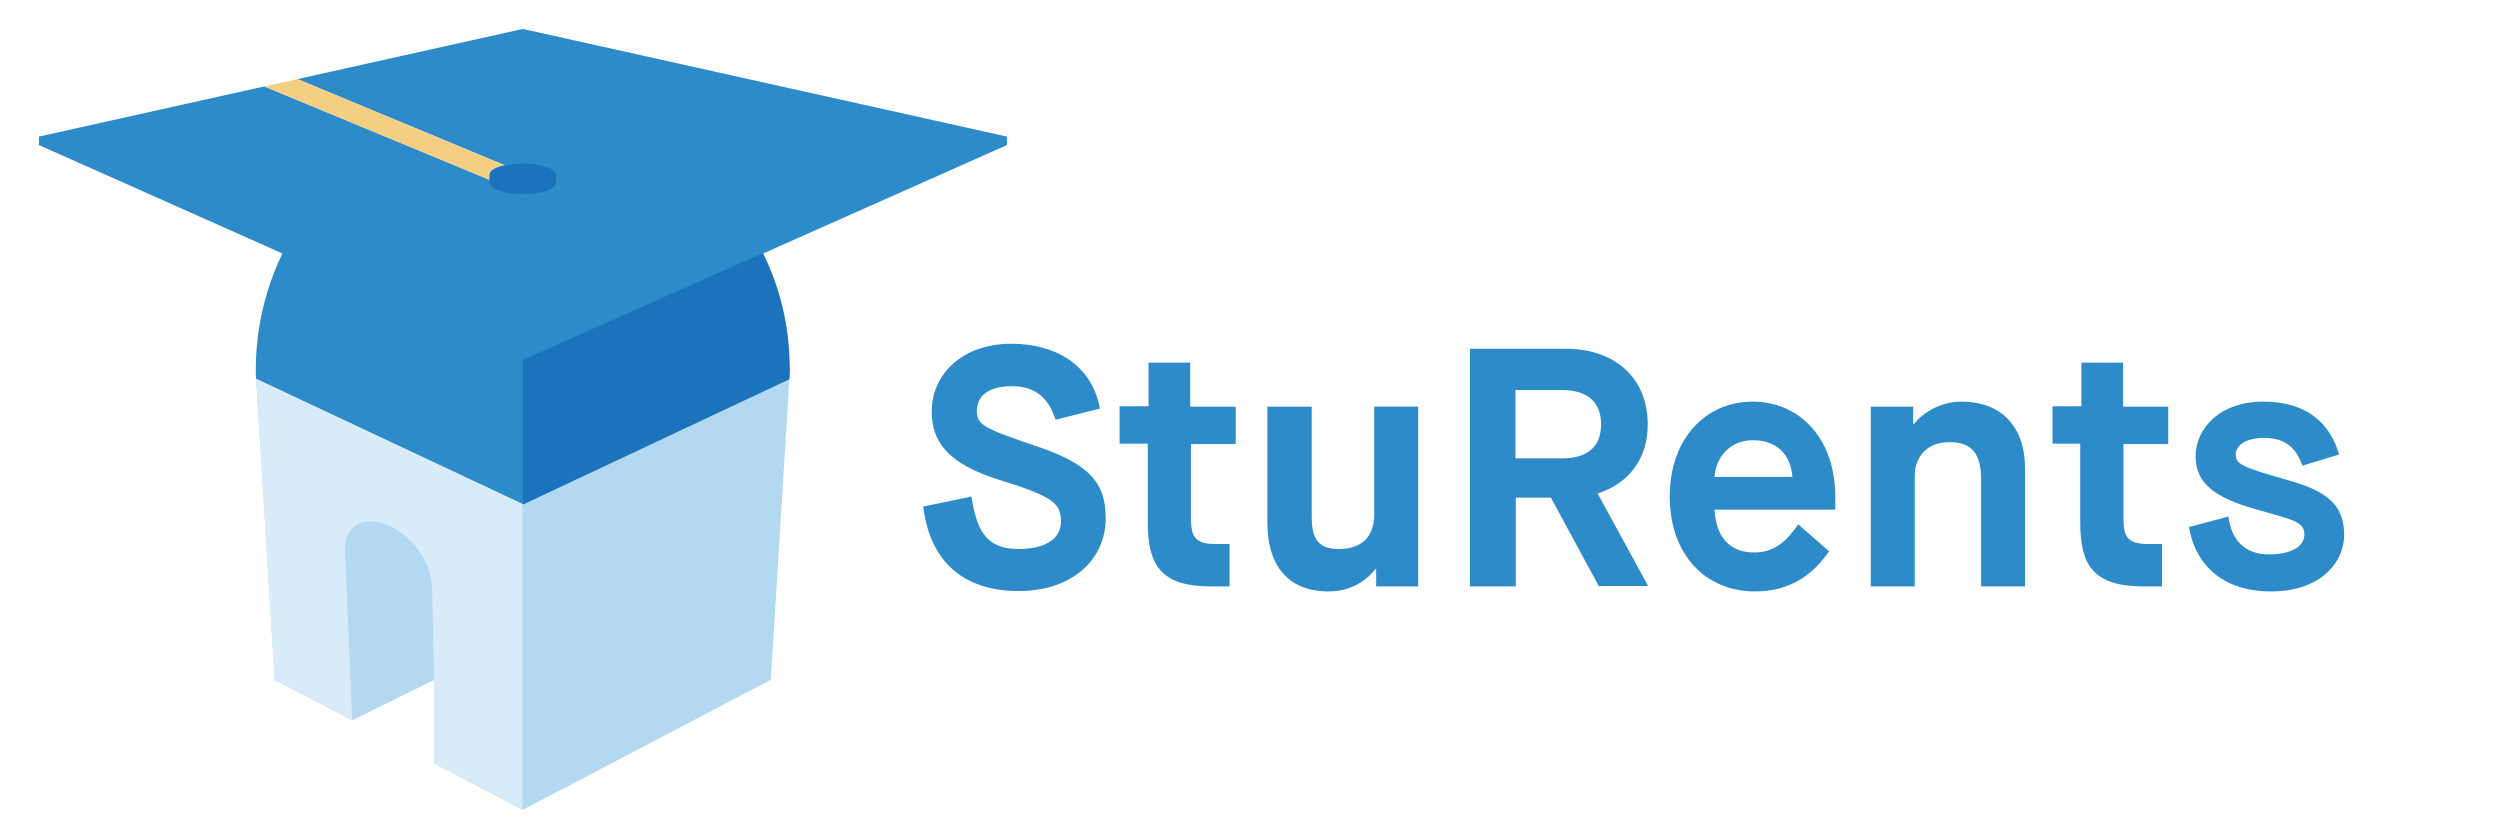
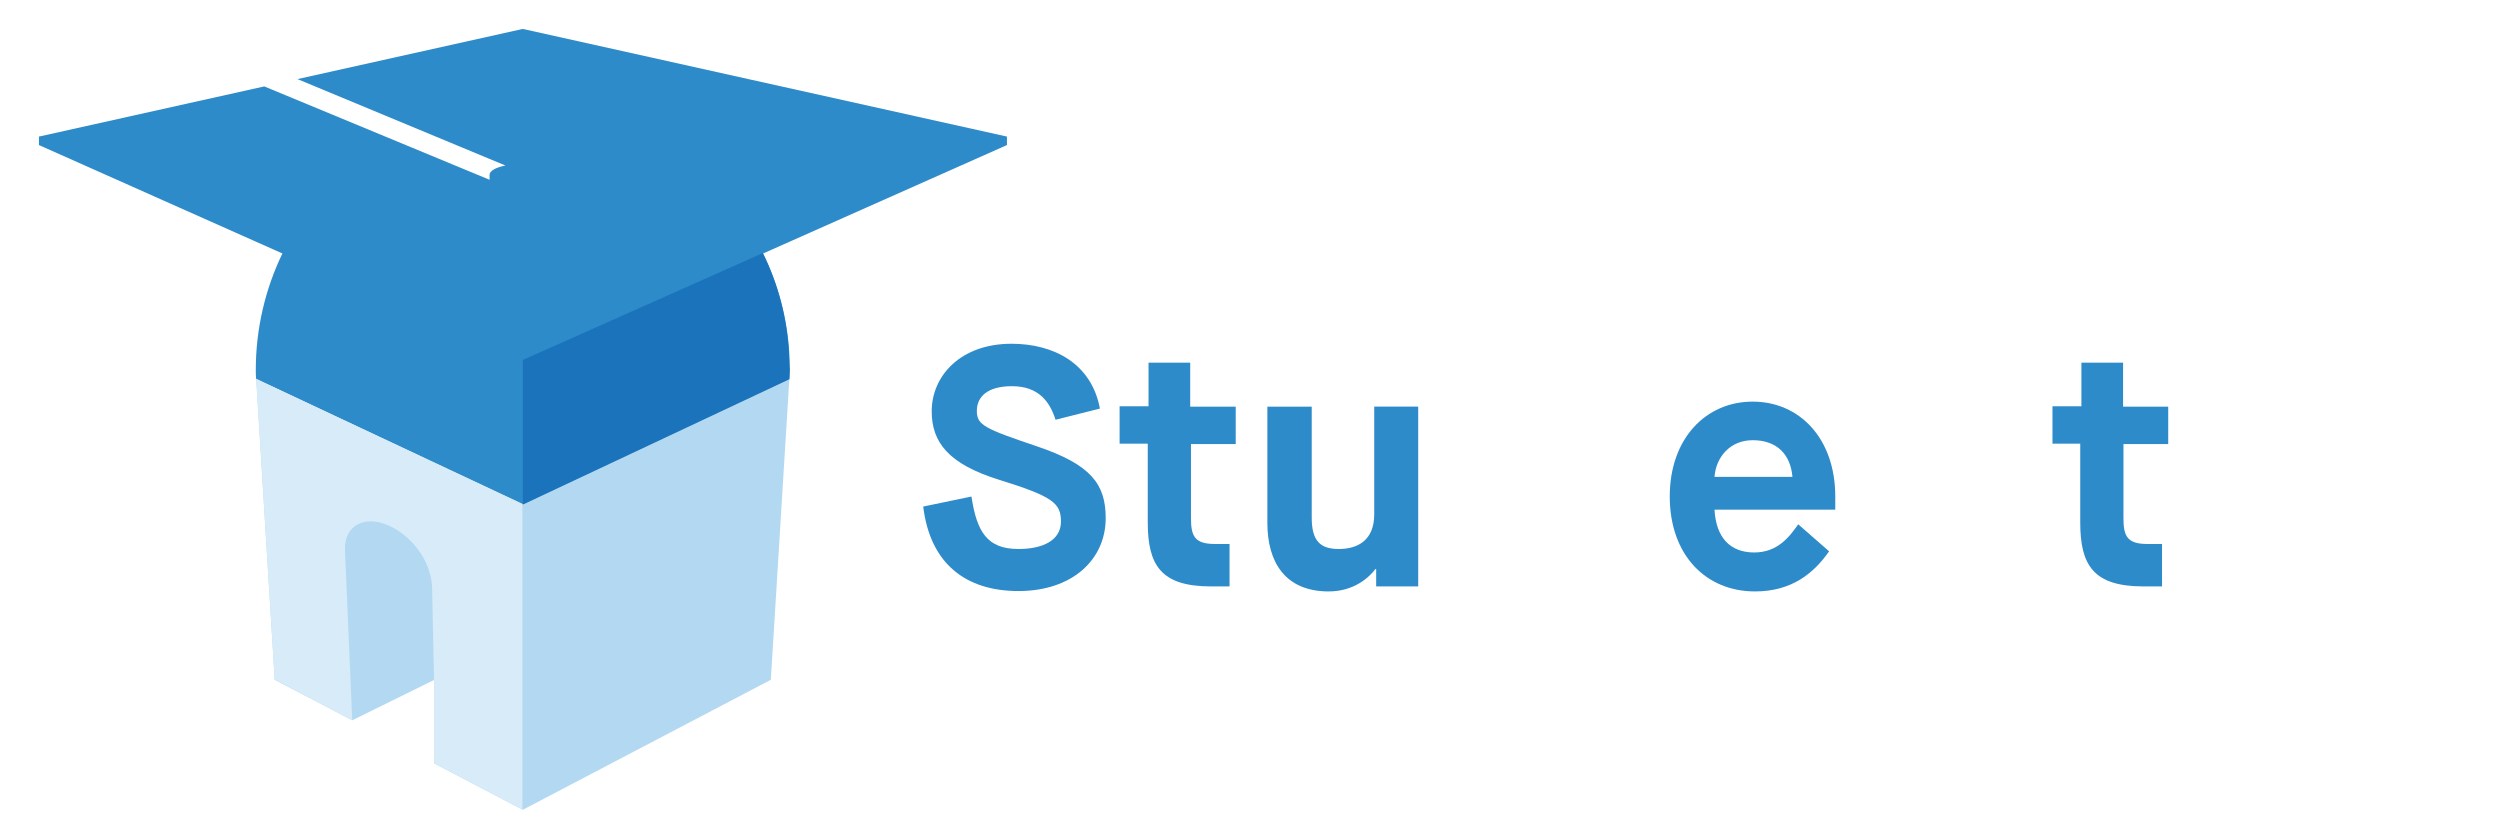
<svg xmlns="http://www.w3.org/2000/svg" version="1.1" id="Layer_1" x="0px" y="0px" viewBox="0 0 648 216" style="enable-background:new 0 0 648 216;" xml:space="preserve" aria-label="StuRents">
  <style type="text/css">
	.st0{fill:none;}
	.st1{fill:#336BB4;}
	.st2{fill:#2E8BCA;}
	.st3{fill:#B3D8F2;}
	.st4{fill:#F4CE83;}
	.st5{fill:#1B74BB;}
	.st6{fill:#D8EBF8;}
</style>
  <g>
    <path class="st0" d="M68.5,22.4l58.3,24.2v-1.3c0-1,1.7-1.9,4.1-2.4L77.1,20.5" />
    <path class="st2" d="M68.5,22.4l-58.4,13v2.2l63.1,28.1c-4.4,9.1-6.9,19.4-6.9,30.2c0,0.8,0,1.6,0.1,2.4l69.1,32.5l69.1-32.5   c0-0.8,0.1-1.6,0.1-2.4c0-1.4-0.1-2.7-0.1-4.1c-0.5-9.3-2.9-18.2-6.8-26.1l63.2-28.1v-2.2L135.5,7.5l-58.4,13l53.9,22.4   c-2.5,0.5-4.1,1.4-4.1,2.4v1.3L68.5,22.4" />
    <polygon class="st3" points="135.5,130.7 66.4,98.2 71.2,176.2 91.3,186.7 112.6,176.2 112.6,197.9 135.5,209.9 199.8,176.2    204.6,98.2  " />
-     <path class="st4" d="M126.8,46.6v-1.3c0-1,1.7-1.9,4.1-2.4L77.1,20.5l-8.6,1.9L126.8,46.6z" />
    <path class="st5" d="M204.5,91.7c-0.5-9.3-2.9-18.2-6.8-26.1l-62.2,27.7v37.5l69.1-32.5c0-0.8,0.1-1.6,0.1-2.4   C204.6,94.5,204.6,93.1,204.5,91.7z" />
-     <path class="st5" d="M144.1,47.5v-2.2c0-1.6-3.9-2.9-8.6-2.9c-1.7,0-3.2,0.2-4.5,0.4c-2.5,0.5-4.1,1.4-4.1,2.4v1.3v0.9   c0,1.6,3.9,2.9,8.6,2.9C140.2,50.3,144.1,49.1,144.1,47.5z" />
    <path class="st6" d="M66.4,98.2l4.8,77.9l20.1,10.6l-1.9-44.5c0-6.1,5.2-8.7,11.3-6c6.1,2.7,11,9.2,11.3,16l0.5,23.9v21.7l22.9,12   v-79.2L66.4,98.2z" />
    <g>
      <path class="st2" d="M251.8,128.7c1.4,9.1,4,13.6,12.2,13.6c6.4,0,11-2.3,11-7.1s-2.1-6.5-15.9-10.8c-13.3-4.1-17.6-9.8-17.6-17.8    c0-9.1,7.4-17.5,20.7-17.5c10.8,0,20.7,5,22.9,16.8l-11.5,2.9c-1.5-4.7-4.4-8.7-11.3-8.7c-6.3,0-9.1,2.7-9.1,6.4s2,4.6,15.6,9.2    c13.9,4.7,17.8,9.7,17.8,18.6c0,10.7-8.6,18.9-22.6,18.9c-13.7,0-22.9-7.1-24.7-21.9L251.8,128.7z" />
      <path class="st2" d="M297.4,115h-7.2v-9.7h7.5V94h10.8v11.4h11.8v9.7h-11.6v19.2c0,4.7,1,6.7,6.2,6.7h3.8v11h-4.8    c-13,0-16.4-5.5-16.4-16.6V115z" />
      <path class="st2" d="M328.6,105.4H340v28.8c0,6.1,2.3,8.1,7,8.1c5,0,9.2-2.3,9.2-9v-27.9h11.4V152h-10.9v-4.5h-0.2    c-1.5,2-5.4,5.8-12.1,5.8c-11.3,0-15.9-7.6-15.9-17.8V105.4z" />
-       <path class="st2" d="M380.9,90.4h25c12.6,0,21.2,7.5,21.2,19.6c0,9.1-5.1,15.4-13,17.9l13.1,24h-12.8l-12.4-22.9h-9.1V152h-11.9    V90.4z M404.9,118.8c6.2,0,10.1-2.7,10.1-8.8s-3.9-8.9-10.1-8.9h-12.1v17.7H404.9z" />
      <path class="st2" d="M474.1,142.9c-3.9,5.6-9.6,10.4-19.2,10.4c-12.8,0-22.1-9.5-22.1-24.6s9.4-24.6,21.5-24.6s21.4,9.5,21.4,24.6    v3.4h-31.3c0.4,7.2,4,11.1,10.3,11.1c6,0,9.1-4,11.4-7.3L474.1,142.9z M464.6,123.6c-0.5-5.9-4.1-9.5-10.3-9.5    c-5.8,0-9.5,4.3-9.9,9.5H464.6z" />
-       <path class="st2" d="M484.9,105.4h11v4.5h0.2c2.4-3.1,7.1-5.8,12.3-5.8c10.3,0,16.5,6.4,16.5,17.4V152h-11.4v-27.7    c0-6.1-1.9-9.7-8.2-9.7c-5.6,0-9,3.5-9,8.9V152h-11.4V105.4z" />
      <path class="st2" d="M539.2,115H532v-9.7h7.5V94h10.8v11.4H562v9.7h-11.6v19.2c0,4.7,1,6.7,6.2,6.7h3.8v11h-4.8    c-13,0-16.4-5.5-16.4-16.6V115z" />
-       <path class="st2" d="M577.6,133.9c0.8,6.2,4.4,9.8,10.5,9.8c5.6,0,9.2-1.9,9.2-5.2s-3.1-3.8-12.6-6.5    c-10.2-2.9-15.6-6.5-15.6-13.7s6.2-14.2,17.6-14.2s17.3,5.8,19.6,13.7l-9.5,2.9c-1.4-3.9-3.8-7.2-10-7.2c-4.7,0-7.3,2-7.3,4.3    c0,2.6,1.8,3.3,14,6.8c11.5,3.2,14.1,7.7,14.1,14.2s-5.6,14.5-19,14.5c-14.1,0-20-8.7-21.2-16.7L577.6,133.9z" />
    </g>
  </g>
</svg>